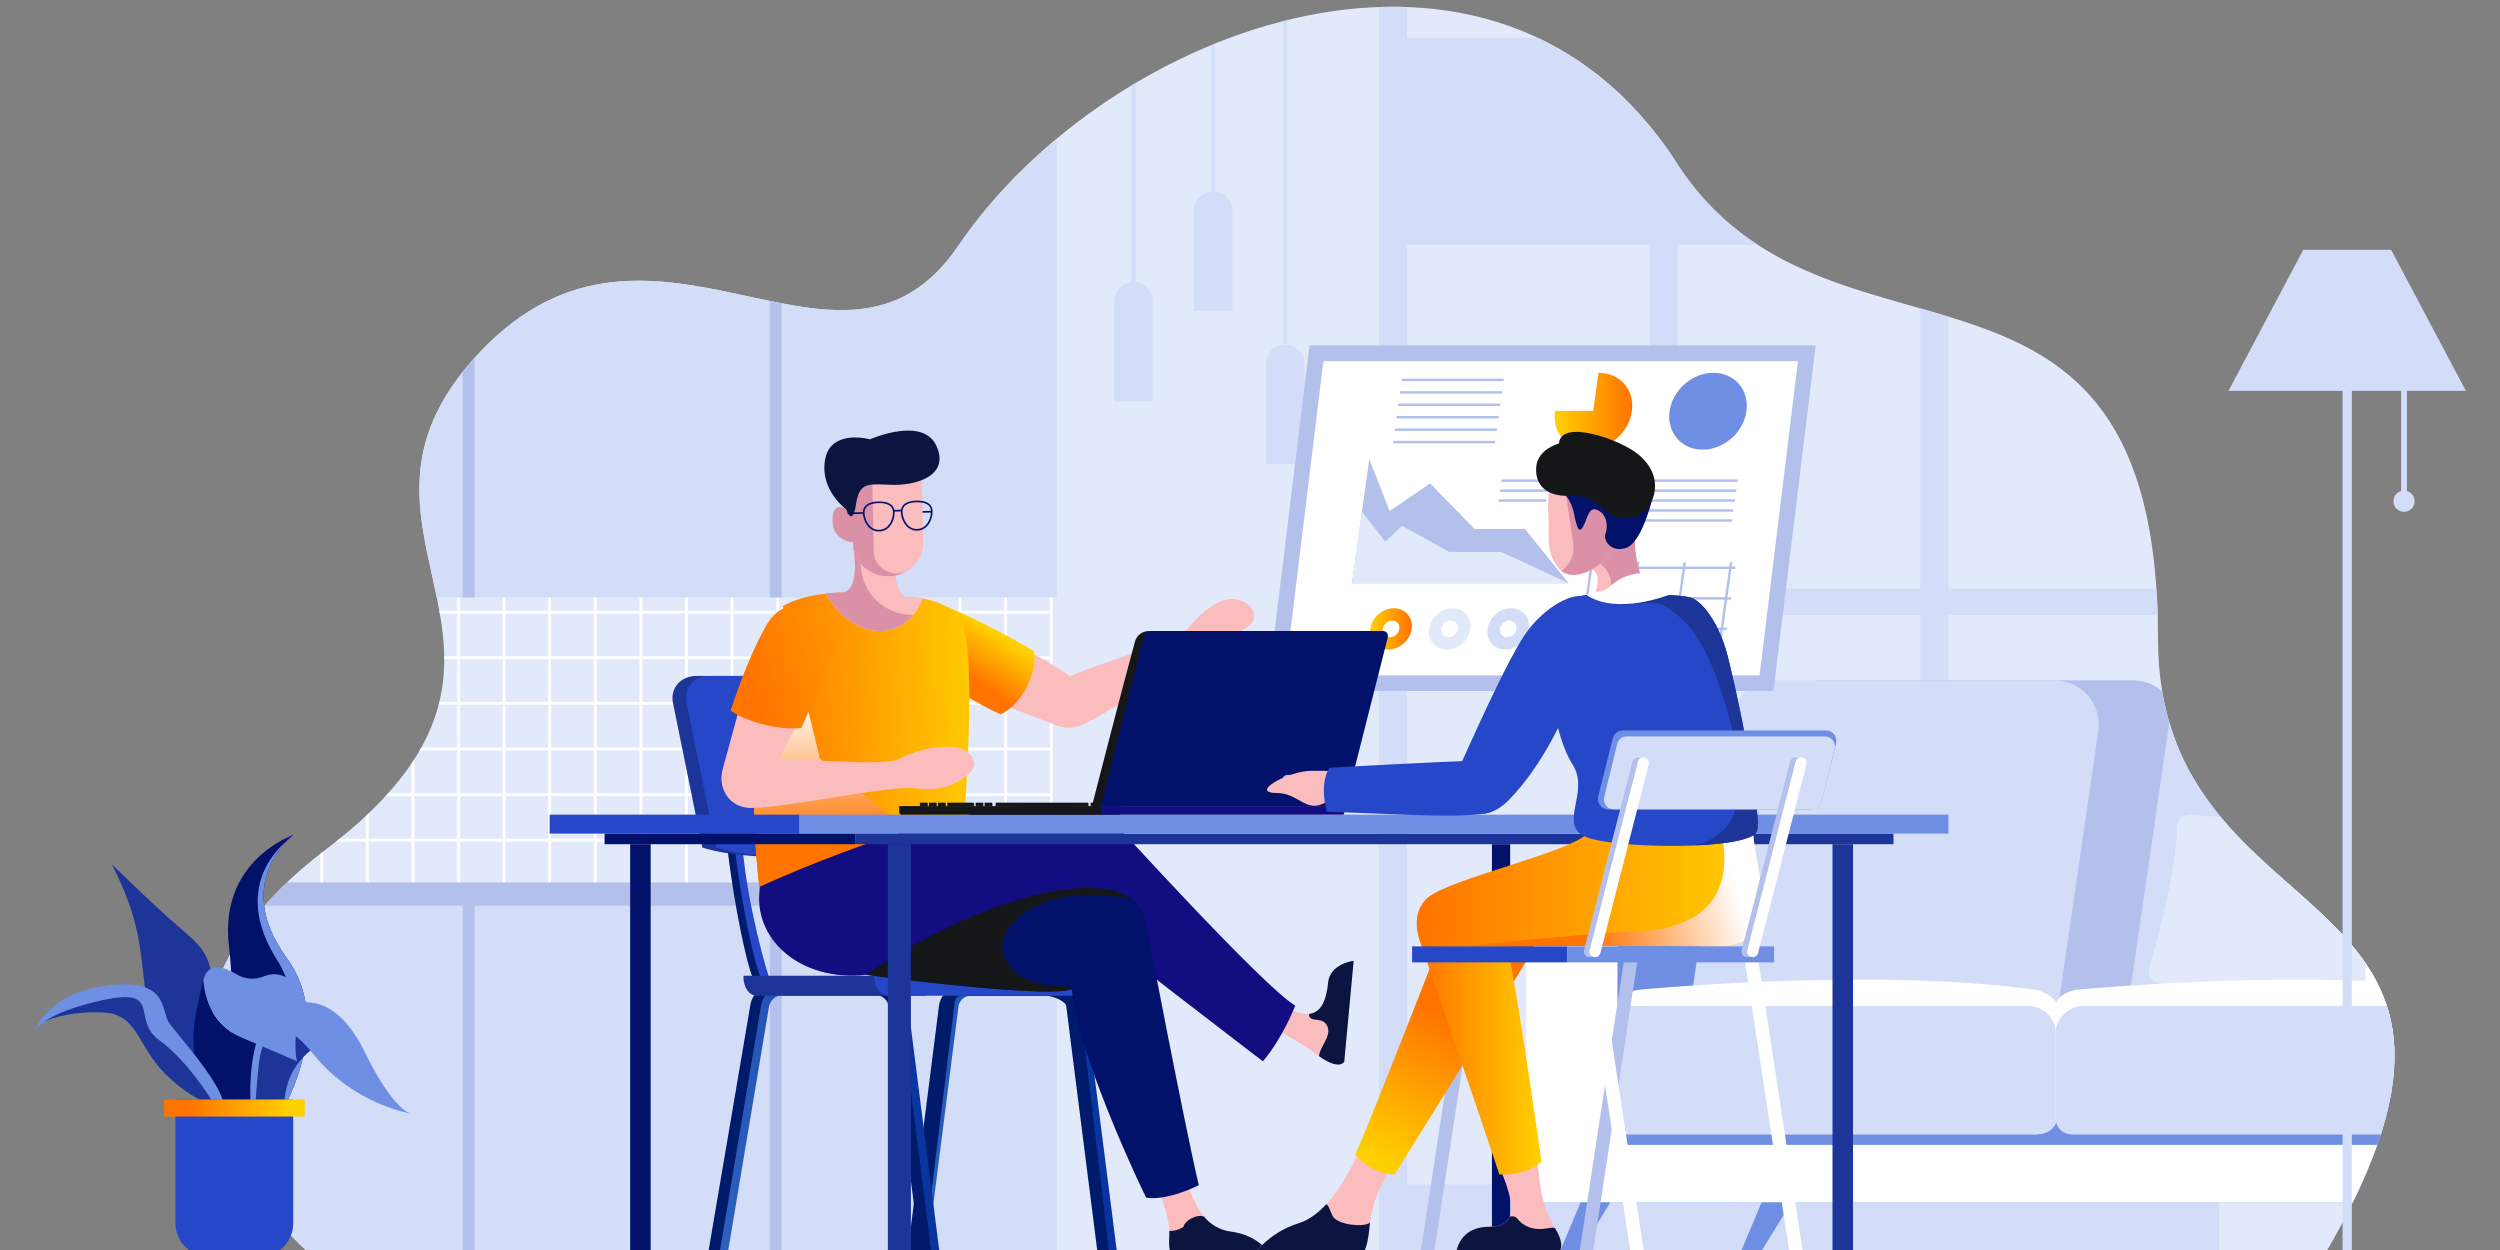
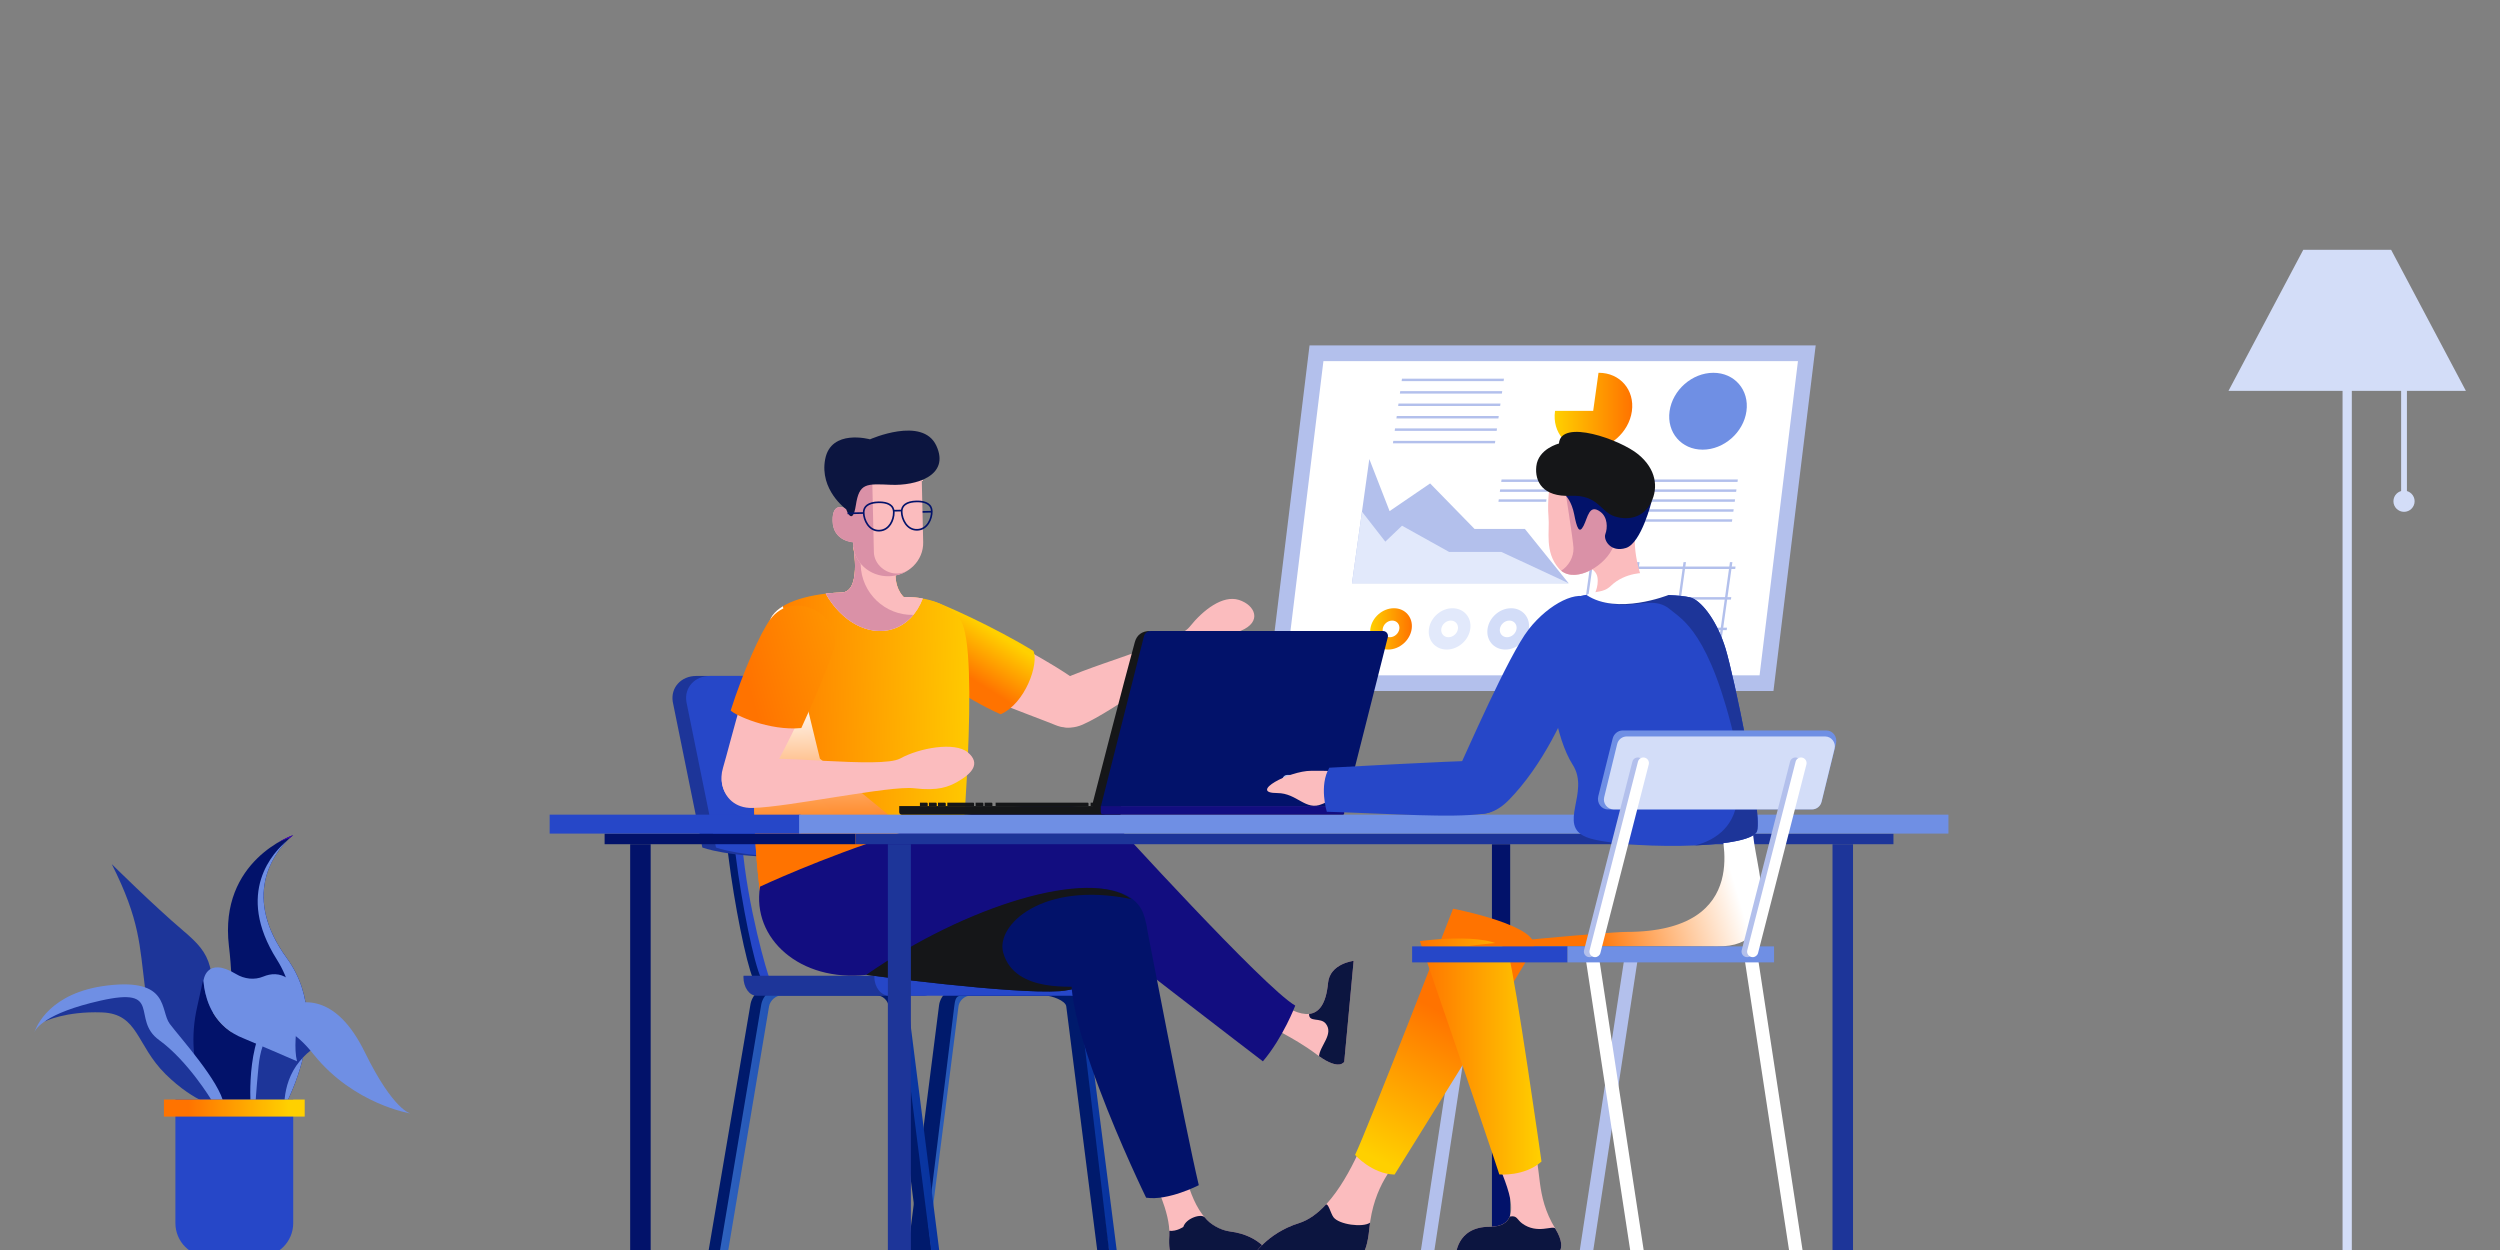
<svg xmlns="http://www.w3.org/2000/svg" xmlns:xlink="http://www.w3.org/1999/xlink" x="0px" y="0px" width="512px" height="256px" viewBox="-6.983 10.864 512 256" xml:space="preserve">
  <rect x="-6.983" y="10.864" width="512" height="256" fill="#808080" stroke="none" />
  <defs />
  <g>
    <defs>
-       <path id="SVGID_1_" d="M57.179,268.247c0,0-51.462-42.433,2.45-83.313c53.913-40.881-3.852-64.466,31.707-101.995   c35.559-37.527,73.96,13.503,97.907-21.7c30.776-45.242,110-74.75,147.171-16.966c30.775,47.84,98.563,8.023,98.563,97.337   c0,63.487,80.568,47.072,33.882,126.638H57.179z" />
-     </defs>
+       </defs>
    <use xlink:href="#SVGID_1_" fill="#E2E9FB" />
    <clipPath id="SVGID_2_">
      <use xlink:href="#SVGID_1_" />
    </clipPath>
    <g clip-path="url(#SVGID_2_)">
      <g>
        <g>
          <rect x="208.022" y="125.749" fill="#FFFFFF" width="0.58" height="76.348" />
        </g>
        <g>
          <rect x="198.685" y="125.749" fill="#FFFFFF" width="0.579" height="76.348" />
        </g>
        <g>
          <rect x="189.347" y="125.749" fill="#FFFFFF" width="0.58" height="76.348" />
        </g>
        <g>
          <rect x="180.008" y="125.749" fill="#FFFFFF" width="0.58" height="76.348" />
        </g>
        <g>
          <rect x="170.671" y="125.749" fill="#FFFFFF" width="0.579" height="76.348" />
        </g>
        <g>
          <rect x="161.333" y="125.749" fill="#FFFFFF" width="0.58" height="76.348" />
        </g>
        <g>
          <rect x="151.995" y="125.749" fill="#FFFFFF" width="0.58" height="76.348" />
        </g>
        <g>
          <rect x="142.657" y="125.749" fill="#FFFFFF" width="0.58" height="76.348" />
        </g>
        <g>
          <rect x="133.319" y="125.749" fill="#FFFFFF" width="0.58" height="76.348" />
        </g>
        <g>
          <rect x="123.981" y="125.749" fill="#FFFFFF" width="0.58" height="76.348" />
        </g>
        <g>
          <rect x="114.643" y="125.749" fill="#FFFFFF" width="0.579" height="76.348" />
        </g>
        <g>
          <rect x="105.305" y="125.749" fill="#FFFFFF" width="0.58" height="76.348" />
        </g>
        <g>
          <rect x="95.967" y="125.749" fill="#FFFFFF" width="0.58" height="76.348" />
        </g>
        <g>
          <rect x="86.629" y="125.749" fill="#FFFFFF" width="0.579" height="76.348" />
        </g>
        <g>
          <rect x="77.292" y="125.749" fill="#FFFFFF" width="0.58" height="76.348" />
        </g>
        <g>
          <rect x="67.953" y="125.749" fill="#FFFFFF" width="0.58" height="76.348" />
        </g>
        <g>
          <rect x="58.616" y="125.749" fill="#FFFFFF" width="0.579" height="76.348" />
        </g>
        <g>
          <g>
            <rect x="58.905" y="191.976" fill="#FFFFFF" width="149.407" height="0.579" />
          </g>
          <g>
            <rect x="58.905" y="182.638" fill="#FFFFFF" width="149.407" height="0.579" />
          </g>
          <g>
            <rect x="58.905" y="173.3" fill="#FFFFFF" width="149.407" height="0.579" />
          </g>
          <g>
            <rect x="58.905" y="163.962" fill="#FFFFFF" width="149.407" height="0.579" />
          </g>
          <g>
            <rect x="58.905" y="154.623" fill="#FFFFFF" width="149.407" height="0.581" />
          </g>
          <g>
            <rect x="58.905" y="145.285" fill="#FFFFFF" width="149.407" height="0.58" />
          </g>
          <g>
            <rect x="58.905" y="135.948" fill="#FFFFFF" width="149.407" height="0.58" />
          </g>
        </g>
      </g>
      <g>
        <rect x="275.405" fill="#D3DDF8" width="5.765" height="268.247" />
-         <rect x="330.849" fill="#D3DDF8" width="5.764" height="268.247" />
        <rect x="386.292" fill="#D3DDF8" width="5.762" height="268.247" />
        <rect x="441.733" fill="#D3DDF8" width="5.764" height="268.247" />
        <rect x="276.53" y="131.412" fill="#D3DDF8" width="168.085" height="5.423" />
        <rect x="276.53" y="18.625" fill="#D3DDF8" width="168.085" height="42.355" />
        <rect x="276.53" y="253.46" fill="#D3DDF8" width="168.085" height="14.768" />
      </g>
      <rect x="32.404" y="196.366" fill="#D3DDF8" width="177.04" height="71.881" />
      <rect x="150.687" y="194.995" fill="#B3C0EC" width="2.42" height="73.252" />
      <rect x="87.787" y="194.995" fill="#B3C0EC" width="2.42" height="73.252" />
      <rect x="31.943" y="191.599" fill="#B3C0EC" width="181.104" height="4.767" />
      <rect x="32.404" y="39.803" fill="#D3DDF8" width="177.04" height="93.414" />
      <rect x="150.687" y="59.964" fill="#B3C0EC" width="2.42" height="73.253" />
      <rect x="87.787" y="59.964" fill="#B3C0EC" width="2.42" height="73.253" />
      <g>
        <rect x="224.76" y="23.573" fill="#D3DDF8" width="0.773" height="45.03" />
      </g>
      <path fill="#D3DDF8" d="M229.092,93.066h-7.891V72.549c0-2.179,1.767-3.946,3.946-3.946l0,0c2.179,0,3.945,1.767,3.945,3.946   V93.066z" />
      <g>
        <rect x="255.854" y="13.216" fill="#D3DDF8" width="0.772" height="68.211" />
      </g>
      <path fill="#D3DDF8" d="M260.186,105.889h-7.89V85.372c0-2.179,1.765-3.945,3.944-3.945l0,0c2.179,0,3.945,1.767,3.945,3.945   V105.889z" />
      <g>
        <rect x="241.068" y="5.057" fill="#D3DDF8" width="0.772" height="45.03" />
      </g>
      <path fill="#D3DDF8" d="M245.4,74.549h-7.892V54.033c0-2.18,1.767-3.946,3.945-3.946l0,0c2.179,0,3.946,1.767,3.946,3.946V74.549z   " />
      <g>
        <rect x="324.271" y="217.605" fill="#6F8FE4" width="179.56" height="39.444" />
        <path fill="#6F8FE4" d="M305.554,202.136v51.487c0,1.893,1.814,3.426,4.049,3.426h39.074c2.236,0,4.053-1.533,4.053-3.426    v-60.293h-38.368C309.498,193.331,305.554,197.272,305.554,202.136z" />
        <g>
          <path fill="#B3C0EC" d="M430.448,150.221c-0.211-0.014-0.422-0.02-0.637-0.02h-64.824l-8.635,75.128h64.826     c5.13,0,9.29-3.517,9.29-7.86l8.257-56.809C439.483,155.448,435.707,150.521,430.448,150.221z" />
          <path fill="#D3DDF8" d="M414.459,150.221c-0.211-0.014-0.424-0.02-0.637-0.02h-56.814c-5.132,0-9.29,3.519-9.29,7.861     l-8.635,59.406c0,4.344,4.16,7.86,9.29,7.86h56.814c5.134,0,9.29-3.517,9.29-7.86l8.259-56.811     C423.495,155.446,419.718,150.521,414.459,150.221z" />
        </g>
        <g>
          <g>
            <path fill="#FFFFFF" d="M410.068,213.594c-33.506-4.722-81.716,0-81.716,0c-2.508,0.64-3.275,1.343-4.081,3.019v25.479      c0,0-0.106,1.064,1.06,1.064h84.737c2.253,0,4.081-1.351,4.081-3.02v-23.523C414.149,215.488,412.257,214.2,410.068,213.594z" />
          </g>
          <g>
            <path fill="#D3DDF8" d="M408.284,216.874h-84.013v25.218c0,0-0.106,1.064,1.06,1.064h84.737c2.253,0,4.081-1.351,4.081-3.02      v-17.398C414.149,219.499,411.523,216.874,408.284,216.874z" />
          </g>
        </g>
        <g>
          <g>
            <polygon fill="#6F8FE4" points="312.036,268.247 315.977,268.247 322.833,257.091 316.729,257.091      " />
          </g>
          <g>
            <polygon fill="#6F8FE4" points="349.108,268.247 353.045,268.247 359.905,257.091 353.801,257.091      " />
          </g>
        </g>
        <g>
          <path fill="#B3C0EC" d="M520.039,150.215c-0.181-0.01-57.897-0.014-57.897-0.014c-4.26,0-7.841,3.193-8.327,7.425l-6.707,58.365     c-0.571,4.976,3.317,9.338,8.325,9.338h55.427c4.945,0,8.991-3.27,9.274-7.396c0.021-0.308,0.038-0.615,0.082-0.92l8.194-56.374     C529.172,155.394,525.332,150.475,520.039,150.215z" />
          <path fill="#D3DDF8" d="M504.14,150.221c-0.211-0.014-0.422-0.02-0.637-0.02h-56.813c-5.131,0-9.292,3.519-9.292,7.861     l-8.635,59.406c0,4.344,4.161,7.86,9.292,7.86h56.813c5.133,0,9.292-3.517,9.292-7.86l8.257-56.811     C513.173,155.446,509.398,150.521,504.14,150.221z" />
        </g>
        <path fill="#FFFFFF" d="M500.752,172.373c-4.567,2.138-5.516-0.063-21.017,0.618c-9.26,0.406-14.393-1.153-17.017-2.459    c-1.049-0.524-2.303,0.179-2.301,1.3c0.004,2.441-0.101,6.444-0.575,12.142c-1.931,23.127-9.87,23.258-5.504,25.321    c4.377,2.067,53.951,6.163,48.055,1.169c-5.88-4.979,0.927-23.561,2.568-30.857C506.32,173.556,504.687,170.532,500.752,172.373z    " />
        <path fill="#E2E9FB" d="M480.4,177.898c-16.104,1.469-32.282,0.376-38.661-0.181c-1.507-0.131-2.782,0.971-2.819,2.411    c-0.255,9.491-4.043,23.189-5.755,28.931c-0.43,1.443,0.581,2.954,2.146,3.22c19.215,3.259,34.006,2.793,39.693,2.419    c1.38-0.091,2.434-1.159,2.415-2.472c-0.135-10.021,3.842-24.373,5.886-31.064C483.836,179.427,482.31,177.723,480.4,177.898z" />
        <g>
          <g>
            <g>
              <path fill="#FFFFFF" d="M499.749,213.594c-33.504-4.722-81.717,0-81.717,0c-2.508,0.64-3.273,1.343-4.08,3.019v23.523       c0,0,2.08,3.02,3.248,3.02h82.549c2.253,0,4.082-1.351,4.082-3.02v-23.523C503.831,215.488,501.939,214.2,499.749,213.594z" />
            </g>
            <g>
              <path fill="#D3DDF8" d="M413.952,222.711v17.131c0,1.774,1.397,3.283,3.174,3.313c0.025,0,0.05,0,0.074,0h82.549       c2.253,0,4.082-1.351,4.082-3.02v-23.263H419.79C416.565,216.874,413.952,219.487,413.952,222.711z" />
            </g>
          </g>
        </g>
        <g>
          <polygon fill="#6F8FE4" points="484.922,257.091 491.78,268.247 495.719,268.247 491.026,257.091     " />
        </g>
        <g>
          <polygon fill="#6F8FE4" points="516.312,257.091 523.17,268.247 527.108,268.247 522.414,257.091     " />
        </g>
        <g>
          <path fill="#6F8FE4" d="M524.137,193.331h-30.878c-4.499,0-8.146,3.647-8.146,8.148v52.145c0,1.893,1.814,3.426,4.049,3.426     h39.076c2.235,0,4.048-1.533,4.048-3.426v-52.145C532.285,196.978,528.638,193.331,524.137,193.331z" />
          <path fill="#FFFFFF" d="M495.607,193.331h-2.271c-4.543,0-8.225,3.682-8.225,8.224v43.772H324.271v-43.19     c0-4.864-3.942-8.806-8.806-8.806h-1.104c-4.863,0-8.808,3.941-8.808,8.806v51.487c0,1.893,1.814,3.426,4.049,3.426h188.423     c3.207,0,5.806-2.6,5.806-5.806v-49.689C503.831,197.012,500.149,193.331,495.607,193.331z" />
        </g>
      </g>
    </g>
  </g>
  <polygon fill="#B3C0EC" points="252.562,152.379 261.21,81.608 364.869,81.608 356.221,152.379 " />
  <polygon fill="#FFFFFF" points="353.377,149.167 256.192,149.167 264.054,84.821 361.238,84.821 " />
  <path fill="#6F8FE4" d="M343.918,87.213c4.347,0,7.379,3.524,6.771,7.871c-0.605,4.347-4.622,7.871-8.971,7.871 c-4.347,0-7.379-3.524-6.771-7.871C335.553,90.737,339.569,87.213,343.918,87.213z" />
  <linearGradient id="SVGID_3_" gradientUnits="userSpaceOnUse" x1="311.406" y1="95.084" x2="327.304" y2="95.084">
    <stop offset="1.090000e-006" style="stop-color:#FFD000" />
    <stop offset="1" style="stop-color:#FF7300" />
  </linearGradient>
  <path fill="url(#SVGID_3_)" d="M311.499,95.005h7.803l1.086-7.79c0.023,0,0.044-0.003,0.066-0.003c4.348,0,7.38,3.524,6.771,7.871 c-0.606,4.347-4.622,7.871-8.971,7.871c-4.348,0-7.379-3.524-6.771-7.871C311.487,95.057,311.495,95.032,311.499,95.005z" />
  <polygon fill="#B3C0EC" points="301.028,88.42 300.958,88.925 280.067,88.925 280.138,88.42 " />
  <polygon fill="#B3C0EC" points="300.674,90.966 300.602,91.472 279.712,91.472 279.782,90.966 " />
  <polygon fill="#B3C0EC" points="300.316,93.513 300.246,94.018 279.357,94.018 279.428,93.513 " />
  <polygon fill="#B3C0EC" points="299.961,96.059 299.891,96.564 279.002,96.564 279.072,96.059 " />
  <polygon fill="#B3C0EC" points="299.605,98.606 299.535,99.111 278.646,99.111 278.717,98.606 " />
  <polygon fill="#B3C0EC" points="299.25,101.151 299.18,101.657 278.291,101.657 278.361,101.151 " />
  <polygon fill="#B3C0EC" points="348.93,109.055 348.859,109.56 327.969,109.56 328.041,109.055 " />
  <polygon fill="#B3C0EC" points="348.645,111.092 348.574,111.597 327.686,111.597 327.756,111.092 " />
  <polygon fill="#B3C0EC" points="348.359,113.129 348.289,113.635 327.4,113.635 327.471,113.129 " />
  <polygon fill="#B3C0EC" points="348.076,115.167 348.004,115.671 327.115,115.671 327.186,115.167 " />
  <polygon fill="#B3C0EC" points="347.791,117.203 347.722,117.709 326.832,117.709 326.902,117.203 " />
  <polygon fill="#B3C0EC" points="310.31,109.055 310.237,109.56 300.465,109.56 300.535,109.055 " />
  <polygon fill="#B3C0EC" points="310.024,111.092 309.954,111.597 300.18,111.597 300.25,111.092 " />
  <polygon fill="#B3C0EC" points="309.739,113.129 309.669,113.635 299.895,113.635 299.967,113.129 " />
  <polygon fill="#B3C0EC" points="277.605,115.538 285.906,109.87 295.006,119.192 305.316,119.192 314.274,130.315 269.899,130.315  273.452,104.875 " />
  <polygon fill="#E2E9FB" points="276.731,121.797 280.151,118.528 289.801,123.903 300.51,123.903 314.274,130.315 269.899,130.315  271.947,115.649 " />
  <polygon fill="#B3C0EC" points="347.813,125.987 344.873,147.027 344.368,147.027 347.307,125.987 " />
  <polygon fill="#B3C0EC" points="338.304,125.987 335.364,147.027 334.859,147.027 337.798,125.987 " />
  <polygon fill="#B3C0EC" points="328.795,125.987 325.855,147.027 325.351,147.027 328.288,125.987 " />
  <polygon fill="#B3C0EC" points="319.284,125.987 316.347,147.027 315.842,147.027 318.779,125.987 " />
  <polygon fill="#B3C0EC" points="348.456,126.895 348.386,127.401 317.81,127.401 317.88,126.895 " />
  <polygon fill="#B3C0EC" points="347.582,133.152 347.513,133.657 316.937,133.657 317.008,133.152 " />
  <polygon fill="#B3C0EC" points="346.709,139.409 346.639,139.915 316.064,139.915 316.135,139.409 " />
  <polygon fill="#B3C0EC" points="345.835,145.665 345.765,146.172 315.19,146.172 315.261,145.665 " />
  <path fill="#D3DDF8" d="M297.666,139.662c-0.327,2.334,1.307,4.232,3.642,4.232s4.497-1.897,4.824-4.232 c0.326-2.334-1.308-4.233-3.643-4.233C300.156,135.429,297.991,137.328,297.666,139.662z M300.192,139.662 c0.134-0.94,1.004-1.705,1.944-1.705s1.6,0.765,1.466,1.705c-0.131,0.94-1.001,1.706-1.941,1.706S300.062,140.602,300.192,139.662z" />
  <path fill="#E2E9FB" d="M285.665,139.662c-0.327,2.334,1.307,4.232,3.642,4.232s4.499-1.897,4.823-4.232 c0.327-2.334-1.307-4.233-3.642-4.233C288.155,135.429,285.989,137.328,285.665,139.662z M288.193,139.662 c0.131-0.94,1.001-1.705,1.943-1.705c0.938,0,1.598,0.765,1.467,1.705c-0.133,0.94-1.003,1.706-1.943,1.706 S288.063,140.602,288.193,139.662z" />
  <linearGradient id="SVGID_4_" gradientUnits="userSpaceOnUse" x1="273.622" y1="139.662" x2="282.172" y2="139.662">
    <stop offset="1.090000e-006" style="stop-color:#FFD000" />
    <stop offset="1" style="stop-color:#FF7300" />
  </linearGradient>
  <path fill="url(#SVGID_4_)" d="M273.663,139.662c-0.324,2.334,1.31,4.232,3.643,4.232c2.335,0,4.498-1.897,4.825-4.232 c0.325-2.334-1.309-4.233-3.642-4.233C276.154,135.429,273.99,137.328,273.663,139.662z M276.192,139.662 c0.131-0.94,1.003-1.705,1.943-1.705s1.598,0.765,1.467,1.705c-0.132,0.94-1.004,1.706-1.944,1.706S276.061,140.602,276.192,139.662 z" />
  <linearGradient id="SVGID_5_" gradientUnits="userSpaceOnUse" x1="320.148" y1="136.668" x2="344.74" y2="136.668">
    <stop offset="1.090000e-006" style="stop-color:#FFD000" />
    <stop offset="1" style="stop-color:#FF7300" />
  </linearGradient>
-   <path fill="url(#SVGID_5_)" d="M327.459,132.949c1.517,3.177,3.084,6.46,8.857,6.46c8.103,0,8.422,6.677,8.424,6.744l-0.505,0.036 c-0.01-0.256-0.313-6.274-7.936-6.274c-6.084,0-7.792-3.578-9.299-6.735c-1.356-2.841-2.637-5.526-6.853-5.526l0.018-0.505 C324.691,127.148,326.099,130.098,327.459,132.949z" />
+   <path fill="url(#SVGID_5_)" d="M327.459,132.949c1.517,3.177,3.084,6.46,8.857,6.46c8.103,0,8.422,6.677,8.424,6.744l-0.505,0.036 c-0.01-0.256-0.313-6.274-7.936-6.274c-6.084,0-7.792-3.578-9.299-6.735l0.018-0.505 C324.691,127.148,326.099,130.098,327.459,132.949z" />
  <path fill="#D3DDF8" d="M325.867,138.496c1.689,1.817,3.435,3.698,9.71,3.698c8.692,0,9.148,3.784,9.163,3.944l-0.503,0.066 c-0.004-0.034-0.479-3.505-8.679-3.505c-6.49,0-8.309-1.959-10.067-3.854c-1.511-1.627-2.938-3.164-7.533-3.164l0.018-0.505 C322.788,135.176,324.283,136.789,325.867,138.496z" />
  <linearGradient id="SVGID_6_" gradientUnits="userSpaceOnUse" x1="237.746" y1="240.667" x2="278.494" y2="240.667" gradientTransform="matrix(-1 0 0 1 459.633 0)">
    <stop offset="0" style="stop-color:#08339F" />
    <stop offset="0.275" style="stop-color:#0E3AA4" />
    <stop offset="0.681" style="stop-color:#1E4EB1" />
    <stop offset="0.993" style="stop-color:#2E62BE" />
  </linearGradient>
  <path fill="url(#SVGID_6_)" d="M191.711,213.086h19.602c1.939,0,3.739,1.621,4.012,3.615l6.562,51.545h-1.654l-6.528-51.305 c-0.161-1.169-1.255-2.157-2.392-2.157h-19.602c-1.136,0-2.231,0.988-2.39,2.157l-6.529,51.305h-1.653l6.562-51.545 C187.973,214.708,189.772,213.086,191.711,213.086z" />
  <path fill="#001A6C" d="M189.374,213.086l18.241,0.072c1.936,0,6.274,1.547,6.559,3.534l6.129,51.554h-2.408l-6.51-51.302 c-0.167-1.17-3.029-2.16-4.167-2.16l-17.432,0.01c-1.139,0-1.191,1.175-1.359,2.345l-6.275,51.107h-3.363l6.556-51.554 C185.63,214.706,187.437,213.086,189.374,213.086z" />
  <path fill="#001A6C" d="M150.716,212.969h22.38c1.936,0,4.446,1.676,4.731,3.732l6.125,51.545h-2.407l-6.507-51.284 c-0.167-1.212-1.271-2.234-2.41-2.234h-21.445c-1.139,0-0.605,0.771-0.773,1.981l-9.43,51.537h-3.056l8.763-51.545 C146.972,214.645,148.779,212.969,150.716,212.969z" />
  <linearGradient id="SVGID_7_" gradientUnits="userSpaceOnUse" x1="274.095" y1="240.608" x2="319.376" y2="240.608" gradientTransform="matrix(-1 0 0 1 459.633 0)">
    <stop offset="0" style="stop-color:#08339F" />
    <stop offset="0.275" style="stop-color:#0E3AA4" />
    <stop offset="0.681" style="stop-color:#1E4EB1" />
    <stop offset="0.993" style="stop-color:#2E62BE" />
  </linearGradient>
  <path fill="url(#SVGID_7_)" d="M153.054,212.969h21.914c1.937,0,3.741,1.676,4.023,3.736l6.547,51.541h-1.655l-6.512-51.286 c-0.166-1.21-1.266-2.232-2.404-2.232h-21.914c-1.155,0-2.316,1.03-2.536,2.25l-8.575,51.269h-1.686l8.655-51.604 C149.276,214.618,151.134,212.969,153.054,212.969z" />
  <path fill="#001A6C" d="M149.419,211.204h-2.21c-1.388-3.195-3.829-15.385-4.975-24.665c-0.138-1.113-0.246-1.993-0.321-2.455 l-0.134-0.84l1.614-0.279C144.921,192.644,149.1,210.822,149.419,211.204z" />
  <path fill="#2647C8" d="M150.63,211.204h-1.736c-1.471-3.009-3.981-15.311-5.184-24.968c-0.135-1.085-0.242-1.939-0.315-2.396 l1.615-0.279C146.048,196.404,150.255,210.691,150.63,211.204z" />
  <path fill="#001A6C" d="M178.493,186.01c0.357,2.699,2.711,15.425,3.491,19.315c0.634,3.161,1.189,4.909,1.604,5.878h-1.654 c-1.373-3.41-3.837-15.676-5.063-24.962c-0.128-0.973-0.432-2.998-0.432-2.998l1.615-0.279 C178.054,182.964,178.363,185.024,178.493,186.01z" />
  <path fill="#2647C8" d="M185.148,211.204h-1.694c-1.427-3.117-3.903-15.391-5.078-24.904c-0.138-1.115-0.247-1.997-0.321-2.459 l1.615-0.279C181.429,201.956,184.747,210.516,185.148,211.204z" />
  <path fill="#1D3599" d="M135.611,149.299h32.788c3.102,0,6.014,2.379,6.469,5.285l4.302,29.845c0,0-10.612,2.023-23.947,2.023 s-18.366-2.023-18.366-2.023l-6.06-29.845C130.341,151.678,132.508,149.299,135.611,149.299z" />
  <path fill="#2647C8" d="M138.403,149.299h32.788c3.103,0,6.014,2.379,6.468,5.285l6.061,29.845c0,0-12.37,2.023-25.705,2.023 c-13.335,0-18.366-2.023-18.366-2.023l-6.06-29.845C133.132,151.678,135.299,149.299,138.403,149.299z" />
  <path fill="#1D3599" d="M184.894,210.689c0.004,0.09,0.019,0.175,0.019,0.265c0,2.118-1.198,3.835-2.675,3.835H147.95 c-1.478,0-2.676-1.717-2.676-3.835c0-0.09,0.015-0.175,0.019-0.265H184.894z" />
  <path fill="#2647C8" d="M218.461,210.689c0.005,0.09,0.021,0.175,0.021,0.265c0,2.118-1.364,3.835-3.045,3.835h-40.302 c-1.681,0-3.045-1.717-3.045-3.835c0-0.09,0.016-0.175,0.021-0.265H218.461z" />
  <path fill="#FBBCBE" d="M180.878,146.711c4.26,3.874,24.317,10.995,28.335,12.663c4.843,2.012,9.233-2.785,6.74-6.891 c-2.124-3.498-26-15.847-29.118-16.645C181.204,134.397,175.547,141.862,180.878,146.711z" />
  <linearGradient id="SVGID_8_" gradientUnits="userSpaceOnUse" x1="193.865" y1="138.556" x2="188.21" y2="147.5">
    <stop offset="1.090000e-006" style="stop-color:#FFD000" />
    <stop offset="1" style="stop-color:#FF7300" />
  </linearGradient>
  <path fill="url(#SVGID_8_)" d="M197.948,157.146c-6.809-2.958-17.585-10.284-19.745-12.249c-5.331-4.848,0.326-12.314,5.958-10.872 c1.756,0.45,12.427,5.214,20.5,10.158C205.809,146.79,203.016,154.917,197.948,157.146z" />
  <linearGradient id="SVGID_9_" gradientUnits="userSpaceOnUse" x1="-295.207" y1="193.491" x2="-247.317" y2="193.491" gradientTransform="matrix(-1 0.023 0.023 1 -104.626 -28.054)">
    <stop offset="1.090000e-006" style="stop-color:#FFD000" />
    <stop offset="1" style="stop-color:#FF7300" />
  </linearGradient>
  <path fill="url(#SVGID_9_)" d="M167.806,122.999c0,0,1.629,9.122-2.44,9.213c-4.069,0.093-11.587,1.13-14.175,4.726 c-2.588,3.596-5.666,35.19-2.298,58.164c0,0,27.337,8.482,40.728-5.347c0,0,4.222-45.651,0.123-51.865 c-3.418-5.182-11.637-4.754-11.637-4.754s-2.318-1.948-1.517-6.316C178.545,116.155,167.806,122.999,167.806,122.999z" />
  <linearGradient id="SVGID_10_" gradientUnits="userSpaceOnUse" x1="-295.416" y1="156.793" x2="-245.684" y2="156.793" gradientTransform="matrix(-1 0.023 0.023 1 -104.626 -28.054)">
    <stop offset="1.090000e-006" style="stop-color:#FFD000" />
    <stop offset="1" style="stop-color:#FF7300" />
  </linearGradient>
  <path fill="url(#SVGID_10_)" d="M167.977,124.251c-0.083-0.757-0.171-1.253-0.171-1.253s8.634-5.5,9.007,1.052L167.977,124.251z" />
  <linearGradient id="SVGID_11_" gradientUnits="userSpaceOnUse" x1="-268.334" y1="188.275" x2="-268.334" y2="217.538" gradientTransform="matrix(-1 0.023 0.023 1 -104.626 -28.054)">
    <stop offset="1.090000e-006" style="stop-color:#FFFFFF" />
    <stop offset="1" style="stop-color:#FF7300" />
  </linearGradient>
  <path fill="url(#SVGID_11_)" d="M151.19,136.938c0.532-0.739,1.275-1.369,2.152-1.906l7.594,31.209l28.684,23.514 c-13.391,13.829-40.728,5.347-40.728,5.347C145.524,172.127,148.602,140.534,151.19,136.938z" />
  <path fill="#FBBCBE" d="M162.128,132.441c3.2,5.694,8.807,8.832,13.764,7.239c2.846-0.912,4.958-3.217,6.108-6.239 c-2.184-0.396-3.896-0.306-3.896-0.306s-2.316-1.947-1.515-6.316c1.955-10.666-8.787-3.819-8.787-3.819s1.631,9.12-2.438,9.212 C164.437,132.232,163.323,132.303,162.128,132.441z" />
  <path fill="#FBBCBE" d="M162.128,132.441c3.2,5.694,8.807,8.832,13.764,7.239c2.846-0.912,4.958-3.217,6.108-6.239 c-2.184-0.396-3.896-0.306-3.896-0.306s-2.316-1.947-1.515-6.316c1.955-10.666-8.787-3.819-8.787-3.819s1.631,9.12-2.438,9.212 C164.437,132.232,163.323,132.303,162.128,132.441z" />
  <path fill="#DA91A7" d="M165.365,132.212c4.069-0.092,2.438-9.212,2.438-9.212s0.554-0.353,1.385-0.772l0.096,4.25 c0.132,5.829,4.964,10.447,10.792,10.315l0,0c-1.115,1.347-2.524,2.356-4.185,2.888c-4.957,1.593-10.564-1.545-13.764-7.239 C163.323,132.303,164.437,132.232,165.365,132.212z" />
  <rect x="182.005" y="113.994" transform="matrix(0.021 1 -1 0.021 293.979 -68.912)" fill="#02126A" width="0.348" height="3.337" />
  <path fill="#FBBCBE" d="M181.796,109.17l0.289,12.741c0.085,3.758-3.057,6.876-7.017,6.967l0,0c-3.96,0.089-7.24-2.884-7.325-6.642 l-0.007-0.312c0,0-4.109-0.196-4.203-4.365c-0.095-4.169,2.679-2.531,2.679-2.531l-0.125-5.503L181.796,109.17z" />
  <path fill="#DA91A7" d="M166.211,115.029l-0.125-5.503l5.578-0.126c0,0.04-0.004,0.081-0.003,0.122l0.326,14.42 c0.057,2.521,2.46,4.512,4.906,4.372c0.759-0.043,1.454-0.274,2.058-0.637c-1.109,0.725-2.438,1.168-3.883,1.202 c-3.96,0.089-7.24-2.884-7.325-6.642l-0.007-0.312c0,0-4.109-0.196-4.203-4.365C163.438,113.391,166.211,115.029,166.211,115.029z" />
  <path fill="#0C1540" d="M166.314,115.165c0,0,1.286,3.708,1.983-0.846c0.698-4.554,2.103-4.386,7.181-4.167 c5.077,0.219,12.172-1.833,9.295-8.019c-2.828-6.082-13.578-1.294-13.578-1.294s-7.992-2.222-9.185,4.079 C160.819,111.218,166.314,115.165,166.314,115.165z" />
  <path fill="#FBBCBE" d="M150.944,138.167c-3.434,4.623-8.583,25.753-9.848,29.916c-1.522,5.019,2.574,9.035,6.413,6.149 c3.27-2.46,15.319-28.646,15.805-31.828C164.192,136.657,155.241,132.383,150.944,138.167z" />
  <linearGradient id="SVGID_12_" gradientUnits="userSpaceOnUse" x1="-590.404" y1="280.52" x2="-534.509" y2="280.52" gradientTransform="matrix(-0.963 0.271 0.271 0.963 -444.703 25.167)">
    <stop offset="1.090000e-006" style="stop-color:#FFD000" />
    <stop offset="1" style="stop-color:#FF7300" />
  </linearGradient>
  <path fill="url(#SVGID_12_)" d="M142.66,156.376c2.536-7.963,6.13-16.005,8.096-18.649c4.672-6.291,14.219-1.063,13.266,5.185 c-0.239,1.563-3.445,9.557-6.896,17.058C150.545,160.588,143.514,157.315,142.66,156.376z" />
  <path fill="#FBBCBE" d="M251.667,220.46l2.55-4.772c5.02,3.558,9.974,5.123,10.781-3.519c0.37-3.982,5.243-4.523,5.243-4.523 l-1.926,20.662c0,0-1.028,1.979-5.582-1.449C257.784,223.137,251.667,220.46,251.667,220.46z" />
  <path fill="#0C1540" d="M264.558,220.536c-1.083-1.411-3.51-0.184-3.442-2.026c2.004-0.209,3.475-1.967,3.883-6.34 c0.37-3.982,5.243-4.523,5.243-4.523l-1.926,20.662c0,0-0.965,1.858-5.168-1.144C263.351,224.999,266.193,222.667,264.558,220.536z" />
  <path fill="#120D80" d="M148.679,192.445c-1.75,10.698,8.262,19.552,21.756,18.069c13.495-1.483,34.698-11.709,44.413-13.793 c0,0,12.345-15.658,4.18-19.12C198.654,168.966,148.679,192.445,148.679,192.445z" />
  <path fill="#120D80" d="M220.53,178.593c0,0,31.465,34.647,37.756,38.215c0,0-2.445,6.479-6.627,11.418 c0,0-36.87-28.193-40.654-31.7C203.095,189.196,220.53,178.593,220.53,178.593z" />
  <path fill="#02126A" d="M170.436,210.514c0,0,29.865,4.015,39.637,3.338c4.71-0.324,21.328-4.943,17.083-15.939 C222.915,186.927,193.438,194.514,170.436,210.514z" />
  <path fill="#151618" d="M224.698,194.995c-18.265-3.749-27.749,5.359-26.234,10.928c2.361,8.685,15.25,6.644,15.956,7.109 c-1.777,0.484-3.334,0.75-4.348,0.82c-9.771,0.677-39.637-3.338-39.637-3.338C190.922,196.263,216.167,188.562,224.698,194.995z" />
  <path fill="#FBBCBE" d="M244.893,263.062c-6.628-0.836-8.485-9.235-9.589-13.341l-6.239,2.387c0,0,3.715,7.018,3.429,11.798 c-0.287,4.78,1.072,4.33,1.072,4.33h19.777C253.343,268.236,251.521,263.898,244.893,263.062z" />
  <path fill="#0C1540" d="M244.893,263.062c-2-0.253-4.066-1.507-5.092-2.827c-0.666-0.931-3.9,0.098-4.438,1.9 c0,0-1.312,0.944-2.862,0.8c0.003,0.33,0.012,0.659-0.007,0.971c-0.287,4.78,1.072,4.33,1.072,4.33h19.777 C253.343,268.236,251.521,263.898,244.893,263.062z" />
  <path fill="#02126A" d="M227.715,199.9c0,0,7.876,41.263,10.814,53.691c0,0-6.293,3.249-10.786,2.558 c0,0-21.212-43.41-13.755-50.035C218.175,202.394,227.715,199.9,227.715,199.9z" />
  <path fill="#FBBCBE" d="M143.875,166.444c7.138-1.186,29.617,1.913,33.511-0.243c3.894-2.158,11.18-3.48,13.834-1.258 c2.709,2.271,0.873,4.326-2.049,5.996c-1.855,1.06-4.024,1.953-8.945,1.36c-4.934-0.593-25.84,3.879-33.108,4.035 C139.914,176.488,139.045,167.246,143.875,166.444z" />
  <path fill="#FBBCBE" d="M207.97,151.359c6.145-3.82,25.896-8.625,28.672-12.106c2.775-3.48,6.796-6.571,10.098-5.529 c3.371,1.064,4.817,4.497,0.395,6.322c-1.976,0.816-2.974,3.342-7.749,4.674c-4.786,1.335-17.985,11.625-24.643,14.543 C208.144,162.156,203.813,153.945,207.97,151.359z" />
  <path fill="#02126A" d="M173,119.721c-2.174,0-3.239-2.274-3.274-3.833c-0.033-1.455,1.106-2.285,3.206-2.332 c2.104-0.035,3.275,0.729,3.309,2.185c0.021,0.892-0.258,1.859-0.744,2.587c-0.415,0.619-1.172,1.365-2.425,1.393 C173.048,119.721,173.024,119.721,173,119.721z M173.113,113.902c-0.058,0-0.116,0.001-0.173,0.002 c-1.327,0.03-2.902,0.398-2.867,1.977c0.032,1.419,0.985,3.493,2.928,3.493c0.021,0,0.042,0,0.062-0.001 c1.104-0.025,1.775-0.688,2.144-1.239c0.448-0.669,0.705-1.562,0.686-2.385C175.859,114.238,174.402,113.902,173.113,113.902z" />
  <path fill="#02126A" d="M180.78,119.545c-2.174,0-3.239-2.275-3.275-3.833c-0.033-1.456,1.106-2.285,3.206-2.333 c2.101-0.042,3.276,0.729,3.309,2.186c0.036,1.575-0.947,3.929-3.168,3.979C180.828,119.544,180.804,119.545,180.78,119.545z  M180.893,113.725c-0.059,0-0.116,0.001-0.173,0.003c-1.328,0.029-2.902,0.397-2.867,1.977c0.033,1.434,1.004,3.555,2.99,3.492 c1.985-0.044,2.862-2.188,2.83-3.624C183.639,114.062,182.182,113.725,180.893,113.725z" />
  <rect x="176.682" y="114.595" transform="matrix(0.021 1 -1 0.021 288.516 -63.836)" fill="#02126A" width="0.348" height="1.634" />
  <rect x="168.193" y="114.308" transform="matrix(0.022 1 -1 0.022 280.531 -54.954)" fill="#02126A" width="0.348" height="3.337" />
  <rect x="122.075" y="183.758" fill="#02126A" width="4.198" height="84.488" />
  <polygon fill="#02126A" points="302.302,268.247 298.566,268.247 298.566,222.911 298.566,183.758 302.302,183.758 " />
  <rect x="116.842" y="181.582" fill="#02126A" width="51.374" height="2.176" />
  <rect x="168.216" y="181.582" fill="#1D3599" width="212.58" height="2.176" />
  <rect x="174.851" y="183.758" fill="#1D3599" width="4.716" height="84.488" />
  <polygon fill="#1D3599" points="372.516,268.247 368.313,268.247 368.313,222.911 368.313,183.758 372.516,183.758 " />
  <rect x="105.587" y="177.706" fill="#2647C8" width="51.373" height="3.876" />
  <rect x="156.674" y="177.706" fill="#6F8FE4" width="235.38" height="3.876" />
  <path fill="#151618" d="M222.603,177.448c0,0.143-0.115,0.258-0.258,0.258h-44.651c-0.285,0-0.517-0.229-0.517-0.517v-1.248h45.426 V177.448z" />
  <path fill="#151618" d="M183.01,175.417v0.524h-1.594v-0.697h1.42C182.932,175.244,183.01,175.322,183.01,175.417z" />
  <path fill="#151618" d="M184.859,175.417v0.524h-1.595v-0.697h1.42C184.781,175.244,184.859,175.322,184.859,175.417z" />
  <path fill="#151618" d="M186.708,175.417v0.524h-1.594v-0.697h1.42C186.63,175.244,186.708,175.322,186.708,175.417z" />
  <path fill="#151618" d="M194.413,175.417v0.524h-1.593v-0.697h1.42C194.336,175.244,194.413,175.322,194.413,175.417z" />
  <path fill="#151618" d="M196.263,175.417v0.524h-1.595v-0.697h1.42C196.185,175.244,196.263,175.322,196.263,175.417z" />
  <path fill="#151618" d="M217.97,175.417v0.524h-1.594v-0.697h1.42C217.893,175.244,217.97,175.322,217.97,175.417z" />
  <path fill="#151618" d="M219.819,175.417v0.524h-1.594v-0.697h1.42C219.742,175.244,219.819,175.322,219.819,175.417z" />
  <path fill="#151618" d="M192.509,175.417v0.524h-5.48v-0.697h5.306C192.431,175.244,192.509,175.322,192.509,175.417z" />
  <path fill="#151618" d="M225.823,175.417v0.524h-5.48v-0.697h5.306C225.746,175.244,225.823,175.322,225.823,175.417z" />
  <path fill="#151618" d="M215.948,175.417v0.524h-19.03v-0.697h18.856C215.87,175.244,215.948,175.322,215.948,175.417z" />
  <linearGradient id="SVGID_13_" gradientUnits="userSpaceOnUse" x1="649.003" y1="175.592" x2="653.435" y2="175.592" gradientTransform="matrix(-1 0 0 1 884.965 0)">
    <stop offset="0" style="stop-color:#AACEFF" />
    <stop offset="1" style="stop-color:#DBE9FF" />
  </linearGradient>
  <path fill="url(#SVGID_13_)" d="M231.704,175.244h3.863c0.218,0,0.395,0.177,0.395,0.396v0.302h-4.432v-0.524 C231.531,175.322,231.609,175.244,231.704,175.244z" />
  <linearGradient id="SVGID_14_" gradientUnits="userSpaceOnUse" x1="643.665" y1="175.592" x2="648.097" y2="175.592" gradientTransform="matrix(-1 0 0 1 884.965 0)">
    <stop offset="0" style="stop-color:#AACEFF" />
    <stop offset="1" style="stop-color:#DBE9FF" />
  </linearGradient>
  <path fill="url(#SVGID_14_)" d="M237.042,175.244h3.863c0.217,0,0.394,0.177,0.394,0.396v0.302h-4.431v-0.524 C236.869,175.322,236.946,175.244,237.042,175.244z" />
  <linearGradient id="SVGID_15_" gradientUnits="userSpaceOnUse" x1="638.327" y1="175.592" x2="642.759" y2="175.592" gradientTransform="matrix(-1 0 0 1 884.965 0)">
    <stop offset="0" style="stop-color:#AACEFF" />
    <stop offset="1" style="stop-color:#DBE9FF" />
  </linearGradient>
  <path fill="url(#SVGID_15_)" d="M242.38,175.244h3.863c0.218,0,0.395,0.177,0.395,0.396v0.302h-4.431v-0.524 C242.206,175.322,242.284,175.244,242.38,175.244z" />
  <linearGradient id="SVGID_16_" gradientUnits="userSpaceOnUse" x1="632.988" y1="175.592" x2="637.421" y2="175.592" gradientTransform="matrix(-1 0 0 1 884.965 0)">
    <stop offset="0" style="stop-color:#AACEFF" />
    <stop offset="1" style="stop-color:#DBE9FF" />
  </linearGradient>
  <path fill="url(#SVGID_16_)" d="M247.718,175.244h3.863c0.219,0,0.396,0.177,0.396,0.396v0.302h-4.433v-0.524 C247.543,175.322,247.621,175.244,247.718,175.244z" />
  <linearGradient id="SVGID_17_" gradientUnits="userSpaceOnUse" x1="628.547" y1="175.592" x2="631.136" y2="175.592" gradientTransform="matrix(-1 0 0 1 884.965 0)">
    <stop offset="0" style="stop-color:#AACEFF" />
    <stop offset="1" style="stop-color:#DBE9FF" />
  </linearGradient>
  <path fill="url(#SVGID_17_)" d="M254.002,175.244h2.021c0.218,0,0.395,0.177,0.395,0.396v0.302h-2.589v-0.524 C253.829,175.322,253.907,175.244,254.002,175.244z" />
  <linearGradient id="SVGID_18_" gradientUnits="userSpaceOnUse" x1="625.398" y1="175.592" x2="627.99" y2="175.592" gradientTransform="matrix(-1 0 0 1 884.965 0)">
    <stop offset="0" style="stop-color:#AACEFF" />
    <stop offset="1" style="stop-color:#DBE9FF" />
  </linearGradient>
  <path fill="url(#SVGID_18_)" d="M257.149,175.244h2.021c0.217,0,0.396,0.177,0.396,0.396v0.302h-2.592v-0.524 C256.975,175.322,257.053,175.244,257.149,175.244z" />
  <linearGradient id="SVGID_19_" gradientUnits="userSpaceOnUse" x1="622.437" y1="175.592" x2="625.028" y2="175.592" gradientTransform="matrix(-1 0 0 1 884.965 0)">
    <stop offset="0" style="stop-color:#AACEFF" />
    <stop offset="1" style="stop-color:#DBE9FF" />
  </linearGradient>
  <path fill="url(#SVGID_19_)" d="M260.111,175.244h2.021c0.219,0,0.396,0.177,0.396,0.396v0.302h-2.592v-0.524 C259.937,175.322,260.015,175.244,260.111,175.244z" />
  <path fill="#151618" d="M225.434,142.354c0.392-1.416,1.438-2.262,3.074-2.262L218.359,177.5c0,0-1.966-0.561-1.479-2.474 C217.286,173.431,223.317,149.999,225.434,142.354z" />
  <path fill="#02126A" d="M228.697,140.092h47.558c0.665,0,1.151,0.627,0.987,1.271l-8.752,34.577h-49.992l8.799-34.758 C227.46,140.542,228.037,140.092,228.697,140.092z" />
  <path fill="#120D80" d="M268.306,177.448c0,0.143-0.116,0.258-0.258,0.258h-49.072c-0.286,0-0.517-0.229-0.517-0.517v-1.248h49.847 V177.448z" />
  <path fill="#B3C0EC" d="M256.2,173.274h12.987l0.917-3.709H256.65c-0.452,0-0.848,0.304-0.962,0.741l-0.45,1.723 C255.073,172.658,255.548,173.274,256.2,173.274z" />
  <path fill="#02126A" d="M53.067,181.897c0,0-15.242,5.12-13.168,22.691c2.074,17.574-0.913,38.987-0.913,38.987h8.689 c0,0,15.478-20.866,4.073-36.5C40.343,191.44,53.067,181.897,53.067,181.897z" />
  <path fill="#6F8FE4" d="M51.86,182.992c-2.773,2.289-10.842,10.608-2.147,24.382c10.331,16.365-6.51,36.146-6.51,36.146 l-4.172-0.281c-0.028,0.213-0.045,0.337-0.045,0.337h8.689c0,0,15.478-20.866,4.073-36.5 C42.595,194.525,48.981,185.908,51.86,182.992z" />
  <path fill="#4900BC" d="M52.453,182.419c0.375-0.342,0.614-0.522,0.614-0.522s-1.37,0.464-3.229,1.579 C51.065,182.881,52.017,182.554,52.453,182.419z" />
  <path fill="#1D3599" d="M36.387,224.14c0.814-15.594,0.186-17.543-5.877-22.692c-6.062-5.15-14.605-13.615-14.605-13.615 c5.819,11.521,5.702,16.756,6.797,25.233c0.849,6.575,10.727,19.699,15.115,25.257C36.846,236.069,35.982,231.883,36.387,224.14z" />
  <linearGradient id="SVGID_20_" gradientUnits="userSpaceOnUse" x1="39.182" y1="240.234" x2="38.368" y2="238.882">
    <stop offset="0" style="stop-color:#DBEBFF" />
    <stop offset="0.527" style="stop-color:#DDECFF" />
    <stop offset="0.737" style="stop-color:#E4F0FF" />
    <stop offset="0.889" style="stop-color:#F0F7FF" />
    <stop offset="1" style="stop-color:#FFFFFF" />
  </linearGradient>
  <path fill="url(#SVGID_20_)" d="M39.899,240.908c0,0-0.813-0.979-2.082-2.585C38.802,240.608,39.899,240.908,39.899,240.908z" />
  <path fill="#02126A" d="M33.439,216.886c-3.026,12.957,3.409,21.662,3.409,21.662h6.343c-0.022-4.465,0.299-8.747,2.401-13.078 c0.111-0.229,0.245-0.441,0.387-0.643c-0.895-0.42-1.89-0.844-2.998-1.269C31.266,219.06,36.465,203.931,33.439,216.886z" />
  <path fill="#1D3599" d="M49.886,220.145c-6.439,3.26-4.578,17.224-4.578,17.224l6.052,2.172c0,0-1.086-6.361,3.025-11.327 c4.112-4.965,6.828-3.061,6.828-3.061S56.326,216.886,49.886,220.145z" />
  <path fill="#1D3599" d="M19.008,213.55c-10.812,0-16.858,6.517-16.858,6.517s4.208-2.138,11.738-1.862 c7.529,0.277,6.983,6.675,13.035,12.647c6.051,5.974,11.095,6.826,11.095,6.826s-8.015-11.591-13.888-19.474 C23.095,216.818,24.103,213.55,19.008,213.55z" />
  <path fill="#FAF9FC" d="M0.054,222.293C0.01,222.41,0,222.474,0,222.474S0.017,222.408,0.054,222.293z" />
  <path fill="#6F8FE4" d="M27.775,220.534c-2.017-2.717,0.077-9.389-12.802-7.837c-11.763,1.418-14.528,8.397-14.919,9.597 c0.297-0.775,2.18-3.927,13.523-6.494c13.034-2.946,6.129,3.804,12.026,8.071c5.896,4.267,10.707,12.258,10.707,12.258 s3.336,5.585,2.56,0.931C38.093,232.405,29.792,223.249,27.775,220.534z" />
  <path fill="#6F8FE4" d="M67.73,226.351c-5.896-12.023-13.026-11.241-17.767-8.611c-6.726,3.732-5.622,19.319-5.622,19.319 l0.967,0.31c0,0,0.155-3.024,0.67-8.223c0.515-5.2,3.053-12.579,11.278-2.329c8.225,10.25,19.861,12.095,19.861,12.095 S73.626,238.377,67.73,226.351z" />
  <path fill="#6F8FE4" d="M52.14,211.38c-1.853-1.358-3.733-1.126-5.186-0.521c-1.834,0.764-3.901,0.512-5.595-0.513 c-6.2-3.75-6.675,1.407-6.675,1.407l0.167,1.396c0.01,0.01,0.01,0.027,0.01,0.046c0.447,2.588,1.899,7.97,8.119,10.362 c1.107,0.429,10.865,4.654,10.865,4.654C52.521,222.862,55.938,214.175,52.14,211.38z" />
  <path fill="#2647C8" d="M35.828,268.247h10.351c3.805,0,6.889-3.083,6.889-6.889V236.05H28.939v25.308 C28.939,265.164,32.023,268.247,35.828,268.247z" />
  <linearGradient id="SVGID_21_" gradientUnits="userSpaceOnUse" x1="52.187" y1="237.795" x2="31.574" y2="237.795">
    <stop offset="1.090000e-006" style="stop-color:#FFD000" />
    <stop offset="1" style="stop-color:#FF7300" />
  </linearGradient>
  <rect x="26.586" y="236.05" fill="url(#SVGID_21_)" width="28.833" height="3.49" />
  <rect x="484.769" y="89.45" fill="#D3DDF8" width="1.184" height="24.067" />
  <rect x="472.774" y="85.946" fill="#D3DDF8" width="1.895" height="182.301" />
  <polygon fill="#D3DDF8" points="464.724,62.028 449.408,90.918 498.035,90.918 482.721,62.028 " />
  <circle fill="#D3DDF8" cx="485.361" cy="113.518" r="2.17" />
  <path fill="#FBBCBE" d="M254.606,173.283c4.062,0,5.786,3.733,9.166,2.254c3.382-1.482,4.951-1.404,4.792-4.22 c-0.162-2.815-2.434-2.592-7.041-2.592C257.028,168.725,248.572,173.283,254.606,173.283z" />
  <path fill="#FBBCBE" d="M298.101,262.103c8.297,0,2.674-10.005,0.84-15.262l7.893-1.856c2.112,5.265,0.458,10.531,4.707,17.498 c3.02,4.954-0.525,5.749-0.525,5.749h-19.867C291.147,268.232,291.147,262.103,298.101,262.103z" />
  <path fill="#0C1540" d="M298.101,262.103c2.356,0,3.589-0.81,4.104-2.084c1.536-0.307,1.474,0.613,2.532,1.393 c3.129,2.304,6.338,0.31,6.803,1.071c3.02,4.954-0.525,5.749-0.525,5.749h-19.867C291.147,268.232,291.147,262.103,298.101,262.103z " />
  <path fill="#FBBCBE" d="M259.04,261.364c6.671-2.092,11.321-12.264,13.643-17.714l7.788,3.169 c-1.772,2.578-6.148,6.738-7.015,15.664c-0.617,6.347-2.327,5.749-2.327,5.749H249.55C249.55,268.232,252.37,263.454,259.04,261.364 z" />
  <path fill="#0C1540" d="M259.04,261.364c2.014-0.631,3.842-2.003,5.478-3.754c0.492-0.54,1.023,1.782,1.594,2.54 c1.142,1.521,6.015,2.16,7.487,1.117c-0.072,0.438-0.103,0.804-0.143,1.216c-0.617,6.347-2.327,5.749-2.327,5.749H249.55 C249.55,268.232,252.37,263.454,259.04,261.364z" />
  <polygon fill="#B3C0EC" points="325.67,207.207 328.436,207.207 319.119,268.247 316.353,268.247 " />
  <polygon fill="#B3C0EC" points="293.133,207.207 295.899,207.207 286.582,268.247 283.816,268.247 " />
  <linearGradient id="SVGID_22_" gradientUnits="userSpaceOnUse" x1="185.119" y1="248.052" x2="170.026" y2="218.864" gradientTransform="matrix(-1 0 0 1 459.633 0)">
    <stop offset="1.090000e-006" style="stop-color:#FFD000" />
    <stop offset="1" style="stop-color:#FF7300" />
  </linearGradient>
  <path fill="url(#SVGID_22_)" d="M290.606,196.964c0,0-17.661,45.49-20.072,50.428c0,0,3.434,3.889,8.088,4.026 c0,0,25.935-41.516,28.354-46.18C309.394,200.577,290.606,196.964,290.606,196.964z" />
  <linearGradient id="SVGID_23_" gradientUnits="userSpaceOnUse" x1="150.917" y1="227.242" x2="175.816" y2="227.242" gradientTransform="matrix(-1 0 0 1 459.633 0)">
    <stop offset="1.090000e-006" style="stop-color:#FFD000" />
    <stop offset="1" style="stop-color:#FF7300" />
  </linearGradient>
  <path fill="url(#SVGID_23_)" d="M283.816,203.603c0,0,14.611,42.549,16.261,47.79c0,0,5.169,0.458,8.639-2.648 c0,0-5.307-37.377-6.764-42.423C300.497,201.274,283.816,203.603,283.816,203.603z" />
  <path fill="#FBBCBE" d="M317.021,126.661c0,0,2.783,0.354,3.146,2.393c0.364,2.038-0.836,3.988-0.836,3.988 s5.928,1.567,11.217-0.471c0,0-2.681-5.286-2.73-10.914C327.771,116.028,317.021,126.661,317.021,126.661z" />
-   <path fill="#DA91A7" d="M322.955,130.403c-0.03-2.653-2.16-4.608-4.626-4.976c2.864-2.624,9.451-8.175,9.489-3.77 c0.05,5.628,2.73,10.914,2.73,10.914c-2.604,1.003-5.361,1.132-7.491,1.006C323.032,132.519,322.968,131.461,322.955,130.403z" />
  <path fill="#FBBCBE" d="M310.442,109.886c0,0-0.575,3.732-0.293,6.793c0.283,3.062-0.853,7.118,2.092,10.578 c2.945,3.458,9.678-0.393,11.232-4.579c1.554-4.187,0.186-7.471-1.979-9.394C319.326,111.363,310.442,109.886,310.442,109.886z" />
  <path fill="#DA91A7" d="M315.267,123.088c-0.054-1.51-1.814-12.615-1.814-12.615c2.787,0.604,6.7,1.623,8.042,2.812 c2.165,1.922,3.533,5.208,1.979,9.393c-1.471,3.963-7.582,7.622-10.729,5.067C314.297,126.764,315.331,124.951,315.267,123.088z" />
  <path fill="#02126A" d="M313.72,112.418c0,0,1.182,1.146,1.696,3.806s1.001,4.109,1.904,2.346c0.904-1.764,1.15-4.587,3.449-2.892 c1.522,1.12,1.494,3.333,1.03,4.542c-0.466,1.209,1.069,3.875,4.226,2.864c3.153-1.01,5.243-9.537,5.243-9.537 S316.835,109.034,313.72,112.418z" />
  <path fill="#151618" d="M312.287,101.701c0,0-4.24,1.057-4.634,4.652c-0.35,3.192,1.376,6.307,7.041,6.056 c5.665-0.25,6.043,3.28,9.037,4.223c2.994,0.943,6.008,0.06,7.448-2.893c1.493-3.063,1.031-6.791-2.646-9.822 C324.858,100.887,312.681,96.552,312.287,101.701z" />
  <linearGradient id="SVGID_24_" gradientUnits="userSpaceOnUse" x1="105.722" y1="192.034" x2="176.475" y2="192.034" gradientTransform="matrix(-1 0 0 1 459.633 0)">
    <stop offset="1.090000e-006" style="stop-color:#FFD000" />
    <stop offset="1" style="stop-color:#FF7300" />
  </linearGradient>
-   <path fill="url(#SVGID_24_)" d="M351.977,180.47c0,7.107,7.588,24.377-7.291,24.214c-14.85-0.164-60.427,0-60.427,0 s-3.106-6.116,1.115-9.948c4.222-3.834,29.782-9.444,32.896-13.346C321.386,177.49,351.977,180.47,351.977,180.47z" />
  <linearGradient id="SVGID_25_" gradientUnits="userSpaceOnUse" x1="111.342" y1="191.689" x2="141.562" y2="200.659" gradientTransform="matrix(-1 0 0 1 459.633 0)">
    <stop offset="1.090000e-006" style="stop-color:#FFFFFF" />
    <stop offset="1" style="stop-color:#FF7300" />
  </linearGradient>
  <path fill="url(#SVGID_25_)" d="M326.06,201.72c26.594,0,19.066-20.838,19.327-21.782c3.885,0.268,6.59,0.532,6.59,0.532 c0,7.107,7.588,24.377-7.291,24.214c-10.634-0.118-37.024-0.067-51.151-0.029C295.13,204.273,322.443,201.72,326.06,201.72z" />
  <path fill="#2647C8" d="M317.907,132.693c-2.949,0.143-7.837,4.094-7.837,10.118c0,7.959,1.461,19.071,5.052,24.7 s-3.232,12.374,2.785,14.8c6.019,2.426,33.9,2.767,34.968-1.309c1.068-4.077-4.789-31.787-6.453-37.27 c-1.651-5.434-4.611-9.414-6.844-10.384S323.321,132.433,317.907,132.693z" />
  <path fill="#1D3599" d="M348.84,173.944c0.154-3.431,0.464-7.136-0.296-10.488c-5.291-23.313-11.164-25.776-13.514-27.798 c-2.779-2.39-6.125-0.818-9.824-0.943c-5.002-0.168-6.864-2.031-6.906-2.038c5.668-0.245,19.098-0.275,21.278,0.672 c2.232,0.971,5.192,4.95,6.844,10.384c1.664,5.482,7.521,33.192,6.453,37.27c-0.469,1.787-6.095,2.726-12.772,3.011 C344.837,182.87,348.588,179.621,348.84,173.944z" />
  <path fill="#FFFFFF" d="M317.907,132.693c1.799-0.934,3.37-0.254,5.026-1.856c2.966-2.869,7.202-2.647,7.202-2.647l4.591,4.528 C334.727,132.718,324.163,136.952,317.907,132.693z" />
  <path fill="#2647C8" d="M318.75,133.617c-2.396-2.153-8.486,0.796-12.66,6.135c-4.172,5.338-12.873,25.531-15.062,30.129 c-2.039,4.282,4.174,11.743,10.968,4.853c6.792-6.891,11.931-17.517,14.356-25.086C318.779,142.076,321.35,135.953,318.75,133.617z" />
  <path fill="#6F8FE4" d="M322.314,176.634h41.719c0.958,0,1.801-0.688,2.046-1.666l2.945-11.802c0.344-1.376-0.623-2.704-1.971-2.704 h-41.717c-0.957,0-1.803,0.688-2.046,1.667l-2.944,11.8C320.003,175.306,320.97,176.634,322.314,176.634z" />
  <path fill="#D3DDF8" d="M323.518,176.634h40.594c0.931,0,1.742-0.637,1.962-1.541l2.666-10.905c0.312-1.272-0.653-2.5-1.963-2.5 h-40.596c-0.931,0-1.742,0.637-1.963,1.541l-2.663,10.905C321.243,175.407,322.206,176.634,323.518,176.634z" />
  <rect x="282.22" y="204.684" fill="#2647C8" width="31.834" height="3.275" />
  <polygon fill="#FFFFFF" points="320.532,207.207 317.767,207.207 327.083,268.247 329.85,268.247 " />
  <polygon fill="#FFFFFF" points="353.069,207.207 350.303,207.207 359.62,268.247 362.386,268.247 " />
  <rect x="314.054" y="204.684" fill="#6F8FE4" width="42.291" height="3.275" />
  <path fill="#B3C0EC" d="M318.534,206.891c0.509,0,0.973-0.342,1.105-0.856l9.902-38.616c0.155-0.61-0.211-1.231-0.821-1.387 c-0.611-0.16-1.232,0.211-1.389,0.82l-9.902,38.616c-0.157,0.61,0.211,1.231,0.821,1.387 C318.346,206.879,318.44,206.891,318.534,206.891z" />
  <path fill="#FFFFFF" d="M319.676,206.891c0.507,0,0.971-0.342,1.104-0.856l9.902-38.616c0.157-0.61-0.211-1.231-0.821-1.387 c-0.613-0.16-1.23,0.211-1.389,0.82l-9.901,38.616c-0.158,0.61,0.211,1.231,0.82,1.387 C319.485,206.879,319.581,206.891,319.676,206.891z" />
  <path fill="#B3C0EC" d="M350.823,206.891c0.51,0,0.973-0.342,1.104-0.856l9.903-38.616c0.156-0.61-0.213-1.231-0.822-1.387 c-0.612-0.16-1.231,0.211-1.387,0.82l-9.904,38.616c-0.155,0.61,0.213,1.231,0.823,1.387 C350.636,206.879,350.73,206.891,350.823,206.891z" />
  <path fill="#FFFFFF" d="M351.964,206.891c0.509,0,0.973-0.342,1.105-0.856l9.902-38.616c0.155-0.61-0.213-1.231-0.821-1.387 c-0.613-0.16-1.232,0.211-1.389,0.82l-9.902,38.616c-0.157,0.61,0.211,1.231,0.821,1.387 C351.775,206.879,351.87,206.891,351.964,206.891z" />
  <path fill="#2647C8" d="M296.782,177.535c-6.923,0.866-18.058,0-32.033-0.422c0,0-1.662-5.382,0.521-9.022 c0,0,26.632-1.463,29.471-1.389C297.578,166.774,303.988,176.632,296.782,177.535z" />
</svg>